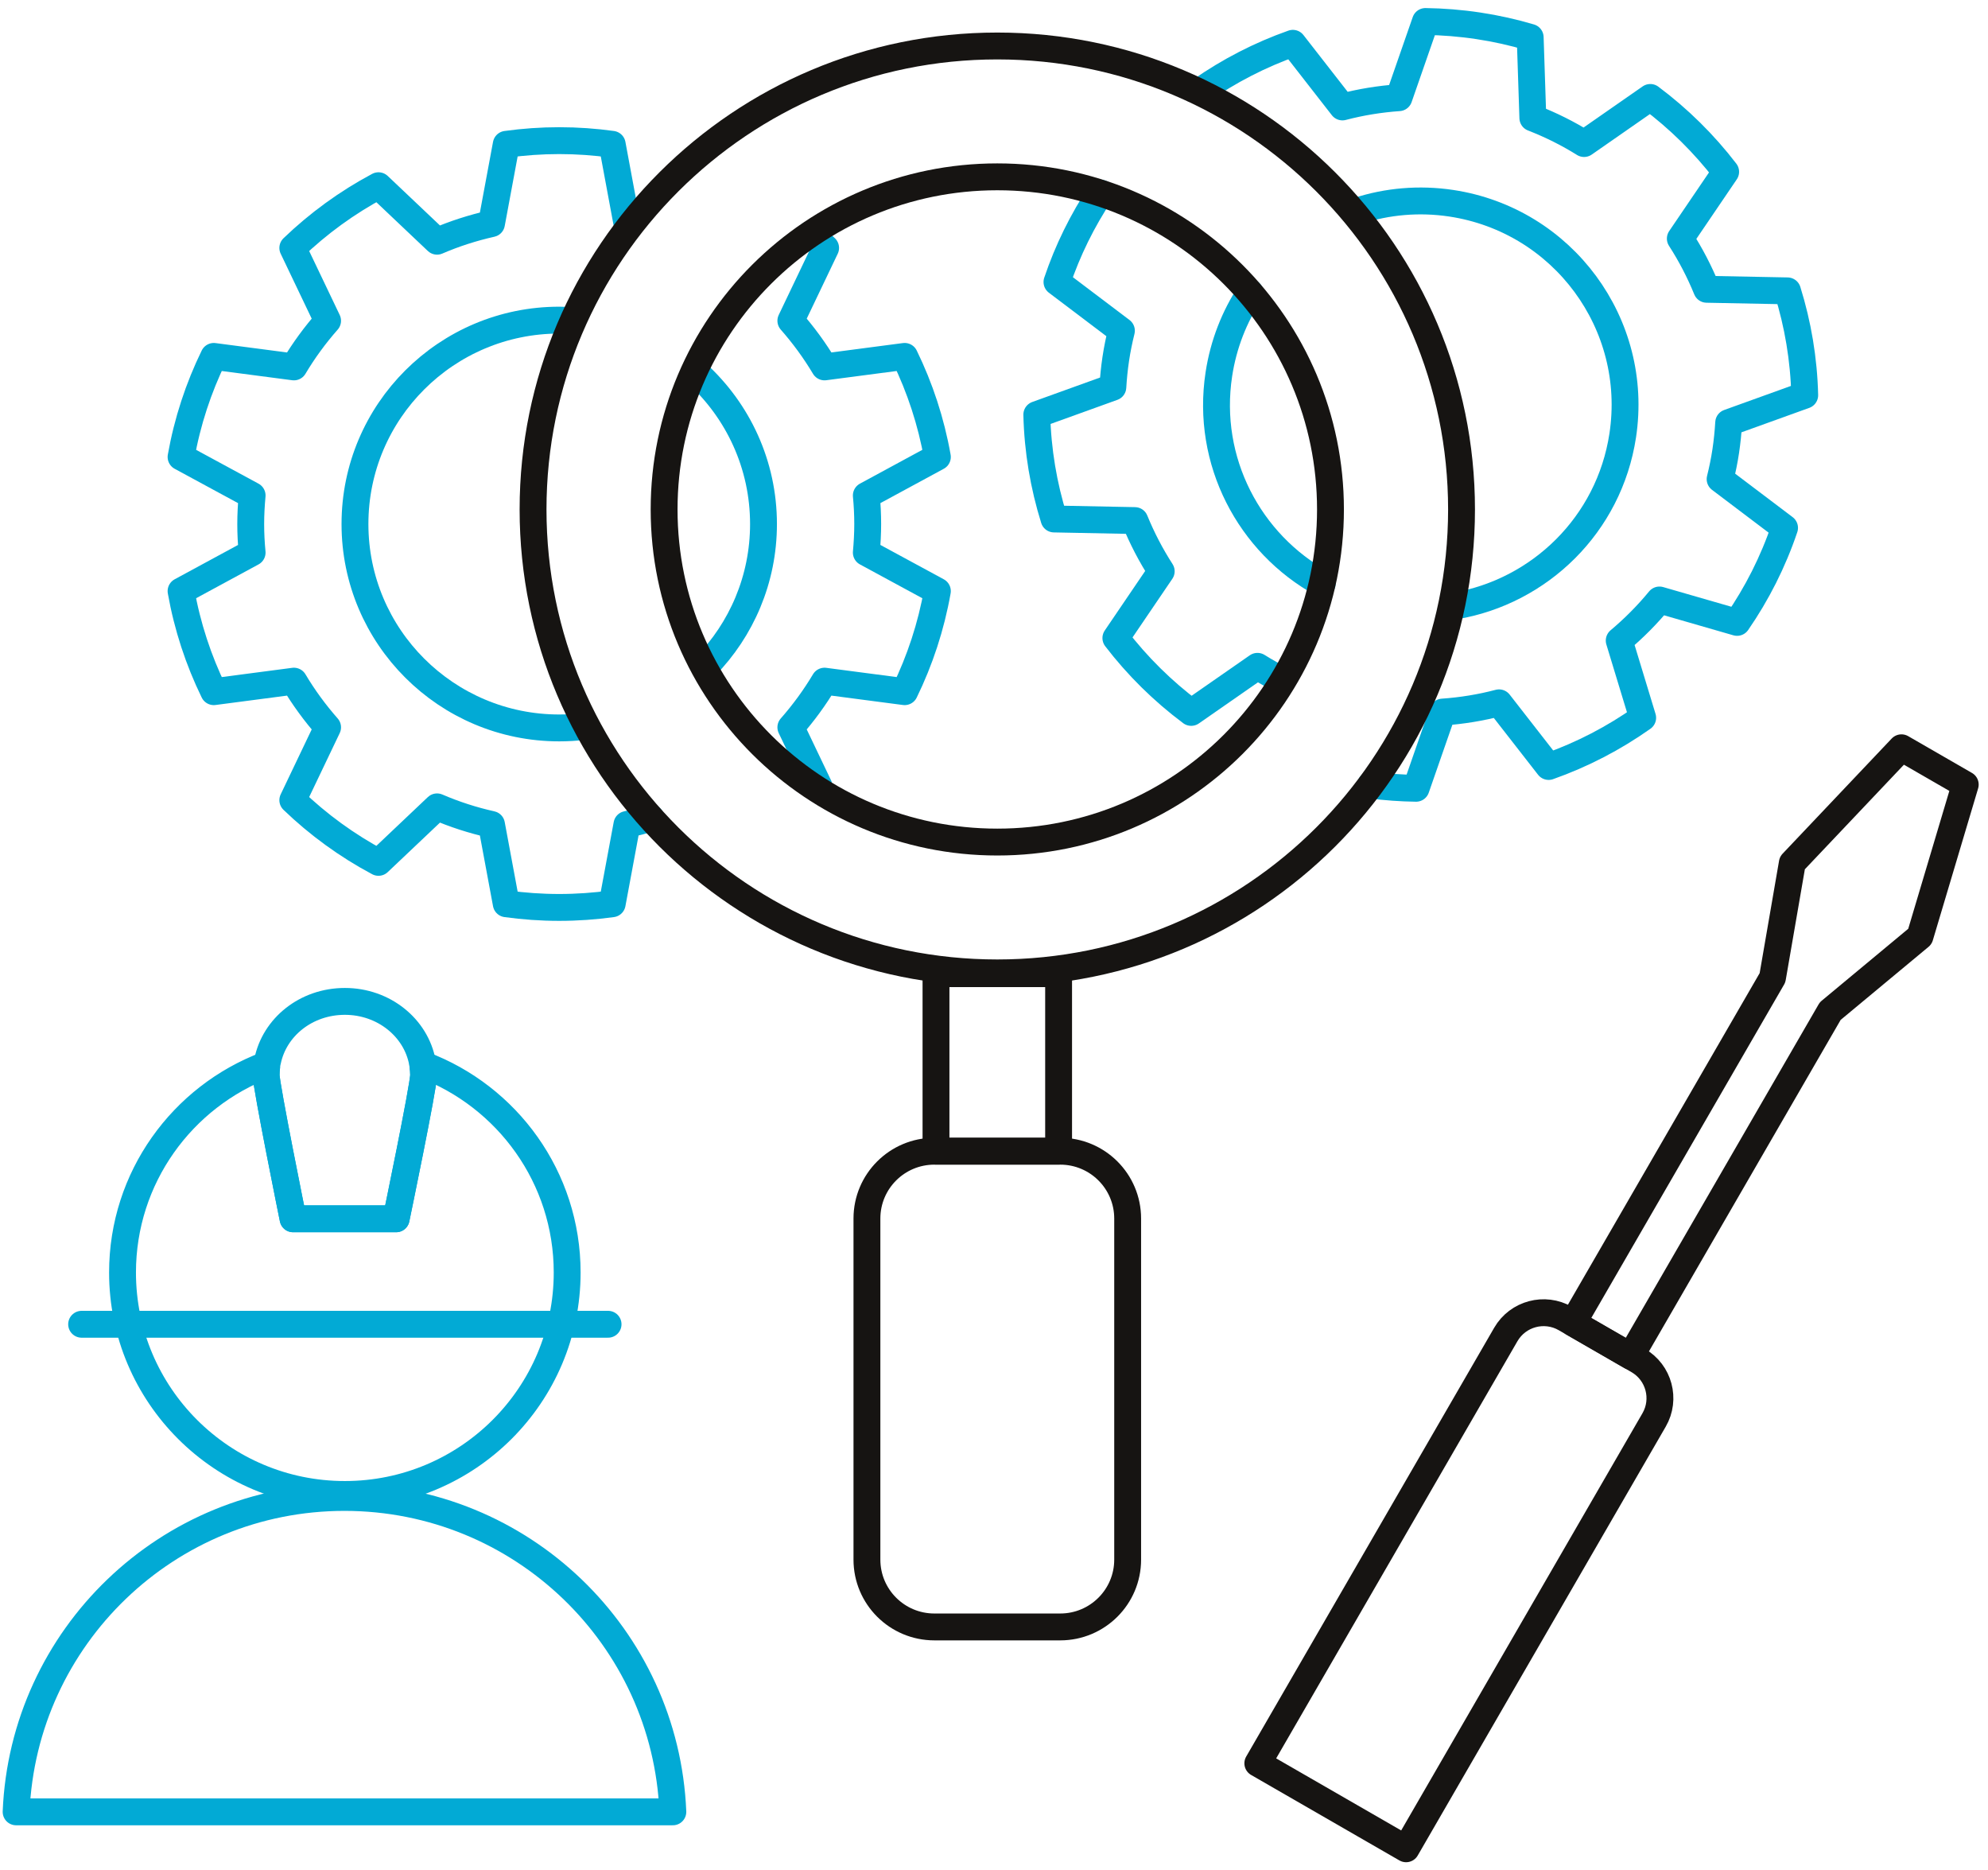
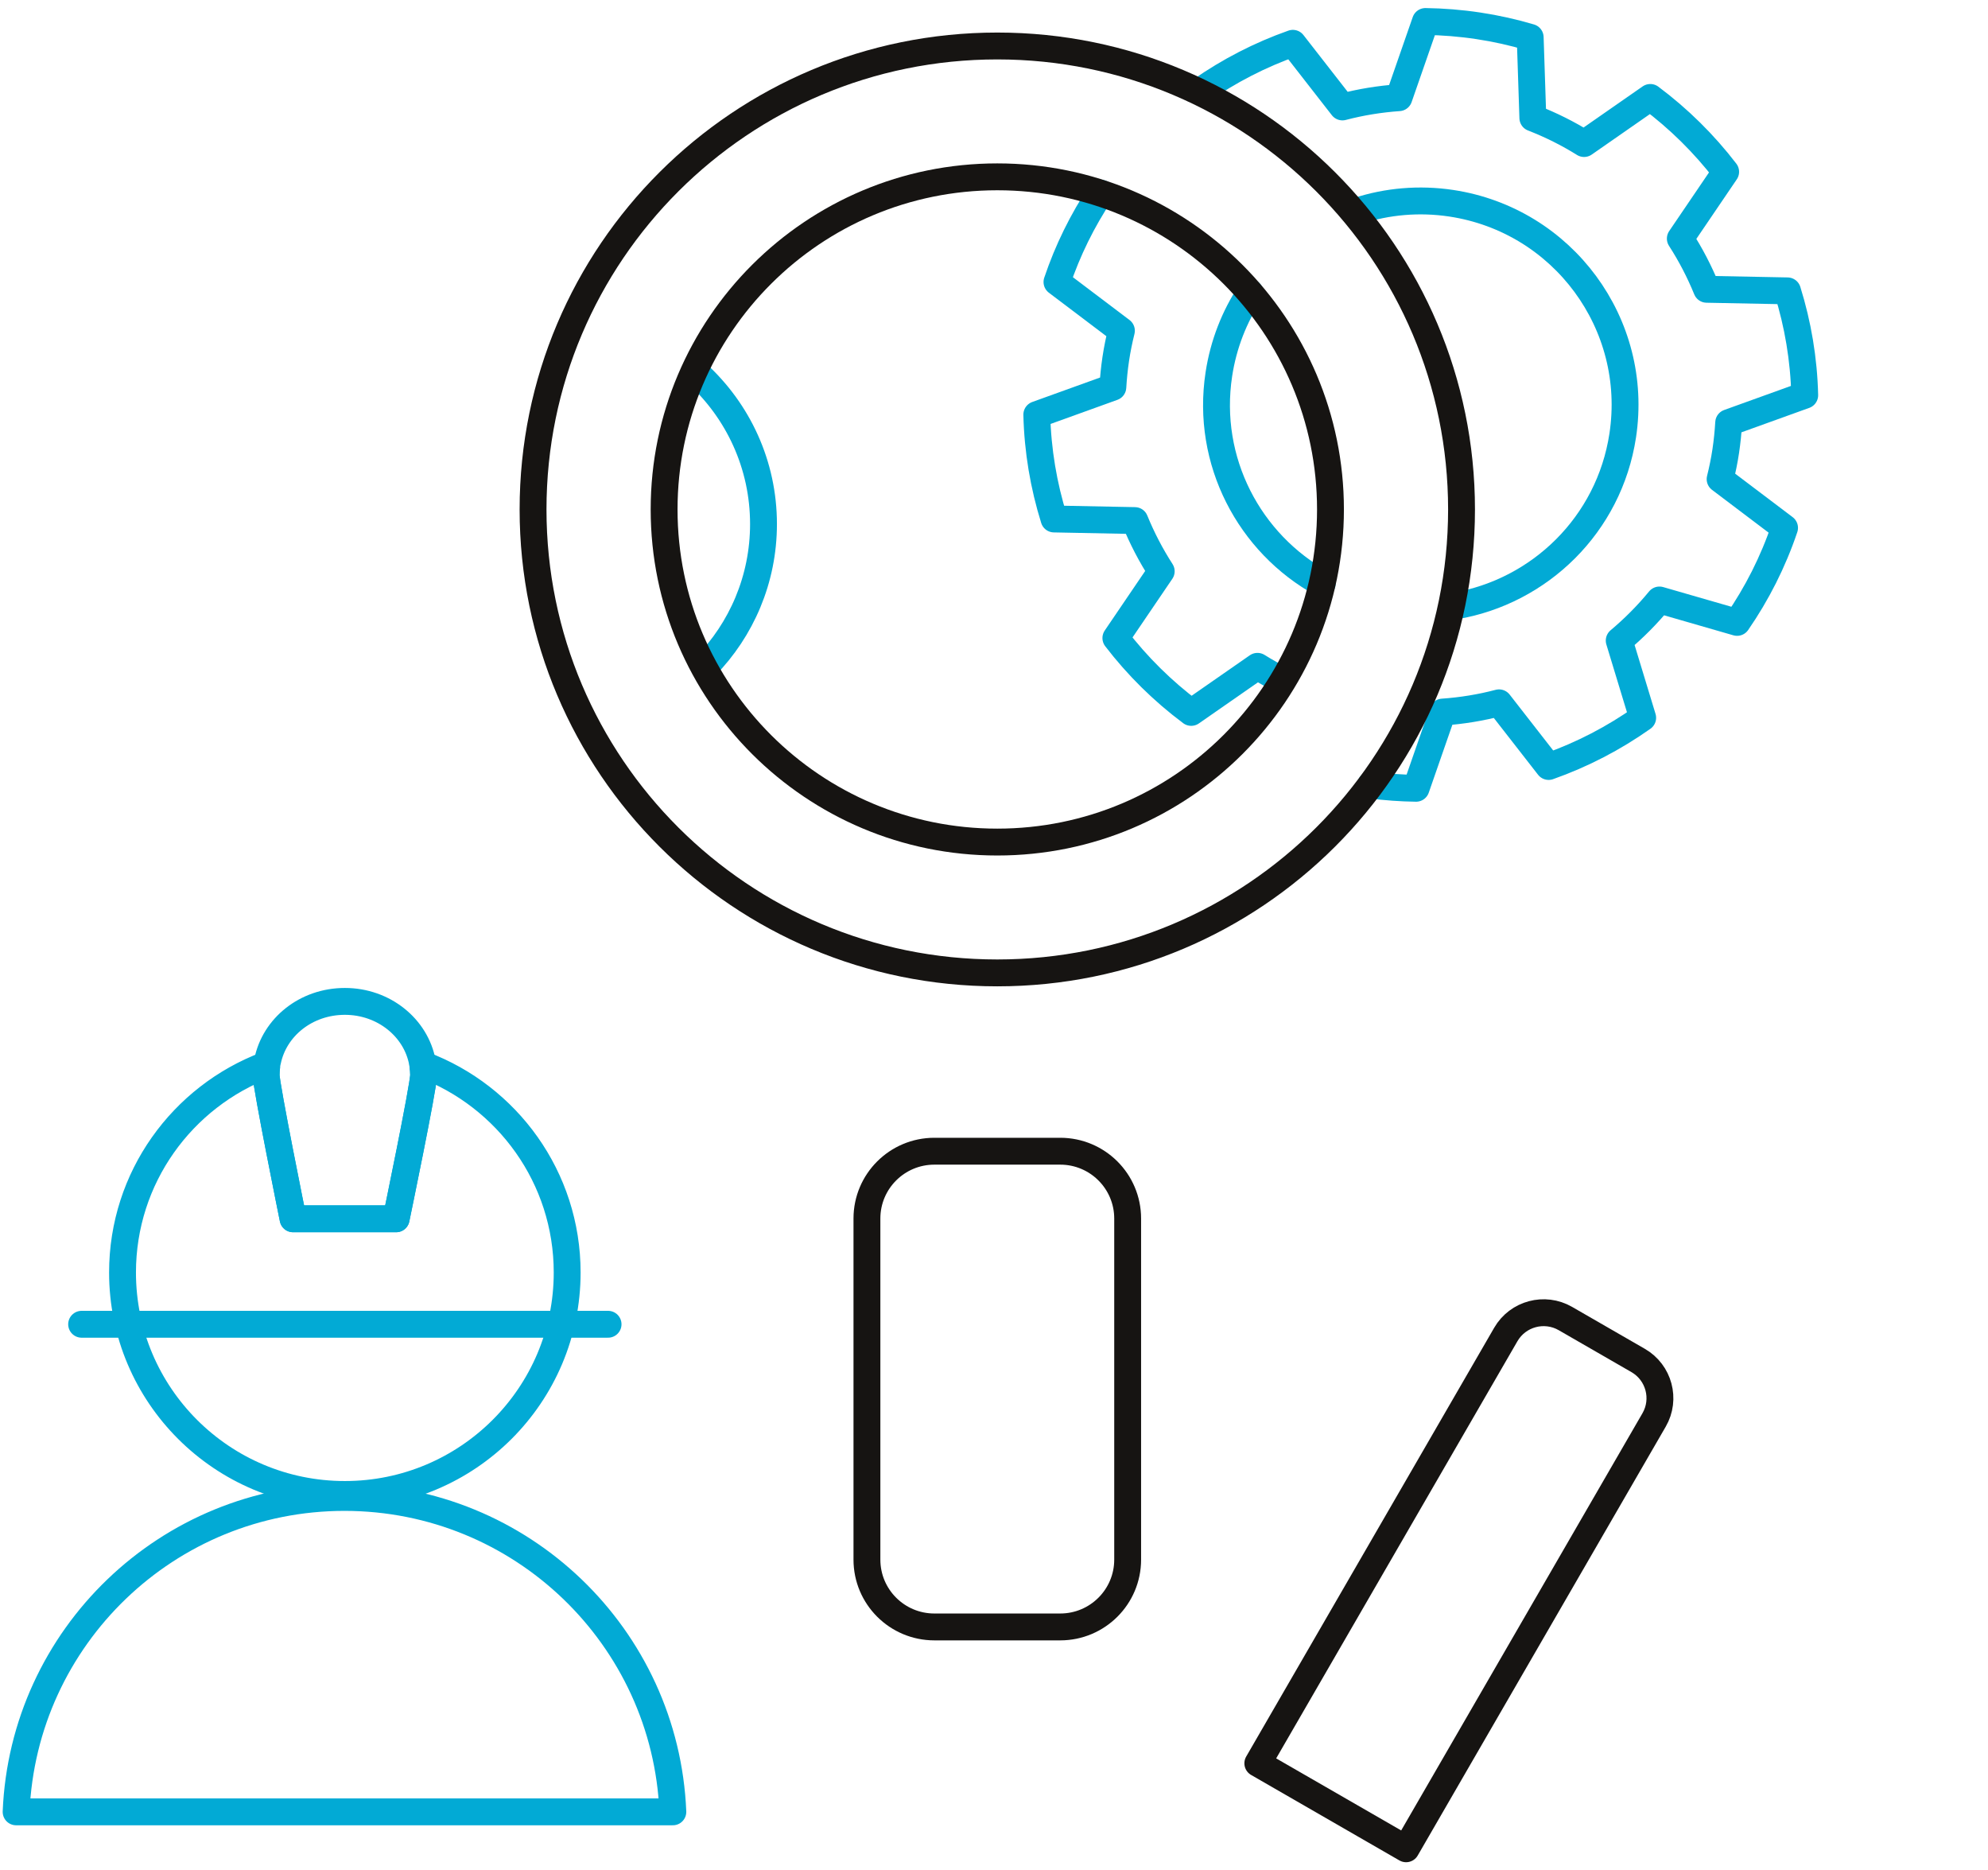
<svg xmlns="http://www.w3.org/2000/svg" width="185" height="174" viewBox="0 0 185 174" fill="none">
  <g id="icon_green_black">
    <g id="280">
-       <path id="Vector" d="M98.512 90.582H87.102V107.098H98.512V90.582Z" stroke="#161412" stroke-width="2.5" stroke-linecap="round" stroke-linejoin="round" />
      <path id="Vector_2" d="M98.664 107.102H86.95C83.484 107.102 80.675 109.906 80.675 113.365V145.098C80.675 148.557 83.484 151.361 86.95 151.361H98.664C102.129 151.361 104.938 148.557 104.938 145.098V113.365C104.938 109.906 102.129 107.102 98.664 107.102Z" stroke="#161412" stroke-width="2.5" stroke-linecap="round" stroke-linejoin="round" />
-       <path id="Vector_3" d="M76.212 73.144L73.595 67.666C74.765 66.335 75.817 64.902 76.729 63.371L84.185 64.349C85.609 61.43 86.646 58.291 87.231 54.993L80.618 51.41C80.698 50.535 80.747 49.651 80.747 48.753C80.747 47.855 80.702 46.971 80.618 46.096L87.231 42.513C86.646 39.215 85.609 36.076 84.185 33.157L76.729 34.135C75.817 32.604 74.765 31.171 73.595 29.84L76.831 23.066C76.239 22.497 76.026 22.346 75.399 21.819" stroke="#02AAD5" stroke-width="2.5" stroke-linecap="round" stroke-linejoin="round" />
-       <path id="Vector_4" d="M58.47 20.834C58.341 20.803 58.47 20.834 58.341 20.803L56.97 13.426C55.359 13.203 53.715 13.085 52.04 13.085C50.365 13.085 48.724 13.203 47.11 13.426L45.738 20.803C43.984 21.198 42.286 21.743 40.672 22.441L35.221 17.278C32.296 18.836 29.615 20.792 27.248 23.066L30.485 29.841C29.315 31.171 28.262 32.604 27.351 34.136L19.895 33.158C18.471 36.077 17.434 39.215 16.849 42.514L23.462 46.096C23.382 46.972 23.332 47.855 23.332 48.753C23.332 49.652 23.378 50.535 23.462 51.411L16.849 54.993C17.434 58.291 18.471 61.43 19.895 64.349L27.351 63.371C28.262 64.903 29.315 66.335 30.485 67.666L27.248 74.441C29.615 76.719 32.296 78.671 35.221 80.229L40.672 75.066C42.289 75.763 43.984 76.313 45.738 76.704L47.11 84.081C48.72 84.304 50.365 84.422 52.04 84.422C53.715 84.422 55.356 84.304 56.97 84.081L58.341 76.704C59.097 76.533 59.845 76.336 60.578 76.108" stroke="#02AAD5" stroke-width="2.5" stroke-linecap="round" stroke-linejoin="round" />
-       <path id="Vector_5" d="M54.311 67.59C53.567 67.677 52.807 67.722 52.04 67.722C41.541 67.722 33.033 59.227 33.033 48.753C33.033 38.279 41.545 29.783 52.04 29.783C52.34 29.783 52.64 29.791 52.936 29.802" stroke="#02AAD5" stroke-width="2.5" stroke-linecap="round" stroke-linejoin="round" />
      <g id="Group">
        <path id="Vector_6" d="M145.675 122.67L152.441 126.569C154.382 127.687 155.048 130.168 153.927 132.104L130.849 172L117.05 164.048L140.128 124.153C141.248 122.216 143.734 121.551 145.675 122.67Z" stroke="#161412" stroke-width="2.5" stroke-linecap="round" stroke-linejoin="round" />
-         <path id="Vector_7" d="M146.374 123.073L151.748 126.171L170.318 94.066L178.667 87.128L182.883 72.992L176.946 69.569L166.79 80.286L164.944 90.968L146.374 123.073Z" stroke="#161412" stroke-width="2.5" stroke-linecap="round" stroke-linejoin="round" />
      </g>
      <path id="Vector_8" d="M64.885 34.768C68.672 38.237 71.05 43.218 71.05 48.753C71.05 53.904 68.992 58.575 65.653 61.994" stroke="#02AAD5" stroke-width="2.5" stroke-linecap="round" stroke-linejoin="round" />
      <g id="Group_2">
        <path id="Vector_9" d="M127.546 73.034C128.966 73.219 130.379 73.318 131.777 73.337L134.242 66.248C136.039 66.123 137.797 65.835 139.499 65.387L144.114 71.309C147.24 70.206 150.184 68.674 152.865 66.779L150.681 59.595C152.037 58.458 153.294 57.195 154.426 55.819L161.651 57.904C163.496 55.232 164.997 52.282 166.068 49.109L160.07 44.575C160.283 43.722 160.462 42.854 160.595 41.967C160.728 41.08 160.815 40.201 160.868 39.321L167.944 36.77C167.864 33.423 167.31 30.163 166.341 27.061L158.821 26.914C158.149 25.265 157.328 23.688 156.367 22.198L160.587 15.985C158.589 13.38 156.23 11.049 153.575 9.066L147.411 13.354C145.918 12.421 144.323 11.625 142.644 10.973L142.397 3.475C140.836 3.012 139.229 2.652 137.573 2.402C135.917 2.152 134.276 2.023 132.647 2L130.182 9.089C128.389 9.214 126.627 9.502 124.925 9.949L120.31 4.028C117.249 5.109 114.362 6.598 111.722 8.445" stroke="#02AAD5" stroke-width="2.5" stroke-linecap="round" stroke-linejoin="round" />
        <path id="Vector_10" d="M102.416 17.967C100.734 20.5 99.359 23.267 98.36 26.235L104.357 30.769C104.145 31.622 103.966 32.49 103.833 33.377C103.7 34.264 103.613 35.144 103.56 36.023L96.483 38.575C96.563 41.922 97.118 45.182 98.086 48.283L105.607 48.431C106.279 50.08 107.1 51.657 108.061 53.147L103.841 59.36C105.839 61.964 108.197 64.296 110.852 66.278L117.017 61.991C117.765 62.457 118.536 62.889 119.33 63.287" stroke="#02AAD5" stroke-width="2.5" stroke-linecap="round" stroke-linejoin="round" />
        <path id="Vector_11" d="M123.041 54.292C116.265 50.565 112.193 42.904 113.424 34.826C113.849 32.024 114.867 29.461 116.333 27.24" stroke="#02AAD5" stroke-width="2.5" stroke-linecap="round" stroke-linejoin="round" />
        <path id="Vector_12" d="M126.368 19.613C129.088 18.733 132.047 18.456 135.066 18.911C145.447 20.485 152.584 30.155 151.008 40.516C149.747 48.821 143.267 55.046 135.397 56.377" stroke="#02AAD5" stroke-width="2.5" stroke-linecap="round" stroke-linejoin="round" />
      </g>
      <path id="Vector_13" d="M92.807 78.341C109.93 78.341 123.812 64.487 123.812 47.396C123.812 30.306 109.93 16.451 92.807 16.451C75.683 16.451 61.801 30.306 61.801 47.396C61.801 64.487 75.683 78.341 92.807 78.341Z" stroke="#161412" stroke-width="2.5" stroke-linecap="round" stroke-linejoin="round" />
      <path id="Vector_14" d="M92.807 90.513C116.666 90.513 136.008 71.209 136.008 47.396C136.008 23.583 116.666 4.278 92.807 4.278C68.947 4.278 49.605 23.583 49.605 47.396C49.605 71.209 68.947 90.513 92.807 90.513Z" stroke="#161412" stroke-width="2.5" stroke-linecap="round" stroke-linejoin="round" />
      <path id="Vector_15" d="M62.614 168.564C61.942 152.298 48.523 139.314 32.057 139.314C15.591 139.314 2.172 152.298 1.5 168.564H62.614Z" stroke="#02AAD5" stroke-width="2.5" stroke-linecap="round" stroke-linejoin="round" />
      <path id="Vector_16" d="M7.596 123.202H56.586" stroke="#02AAD5" stroke-width="2.5" stroke-linecap="round" stroke-linejoin="round" />
      <path id="Vector_17" d="M39.422 100.01C39.422 99.699 39.392 99.392 39.35 99.093L39.373 98.952L39.308 98.842C38.715 95.616 35.715 93.164 32.095 93.164C28.475 93.164 25.535 95.567 24.897 98.74H24.893L24.768 98.956L24.817 99.24C24.787 99.494 24.768 99.752 24.768 100.014C24.768 101.041 27.275 113.392 27.275 113.392H36.866C36.866 113.392 39.422 101.102 39.422 100.014V100.01Z" stroke="#02AAD5" stroke-width="2.5" stroke-linecap="round" stroke-linejoin="round" />
      <path id="Vector_18" d="M39.353 99.05L39.346 99.092C39.388 99.392 39.418 99.699 39.418 100.01C39.418 101.094 36.862 113.388 36.862 113.388H27.271C27.271 113.388 24.764 101.041 24.764 100.01C24.764 99.748 24.783 99.49 24.814 99.236L24.783 99.07C16.966 102.019 11.402 109.551 11.402 118.388C11.402 129.791 20.666 139.037 32.091 139.037C43.516 139.037 52.78 129.791 52.78 118.388C52.78 109.536 47.197 101.988 39.353 99.05Z" stroke="#02AAD5" stroke-width="2.5" stroke-linecap="round" stroke-linejoin="round" />
    </g>
  </g>
</svg>